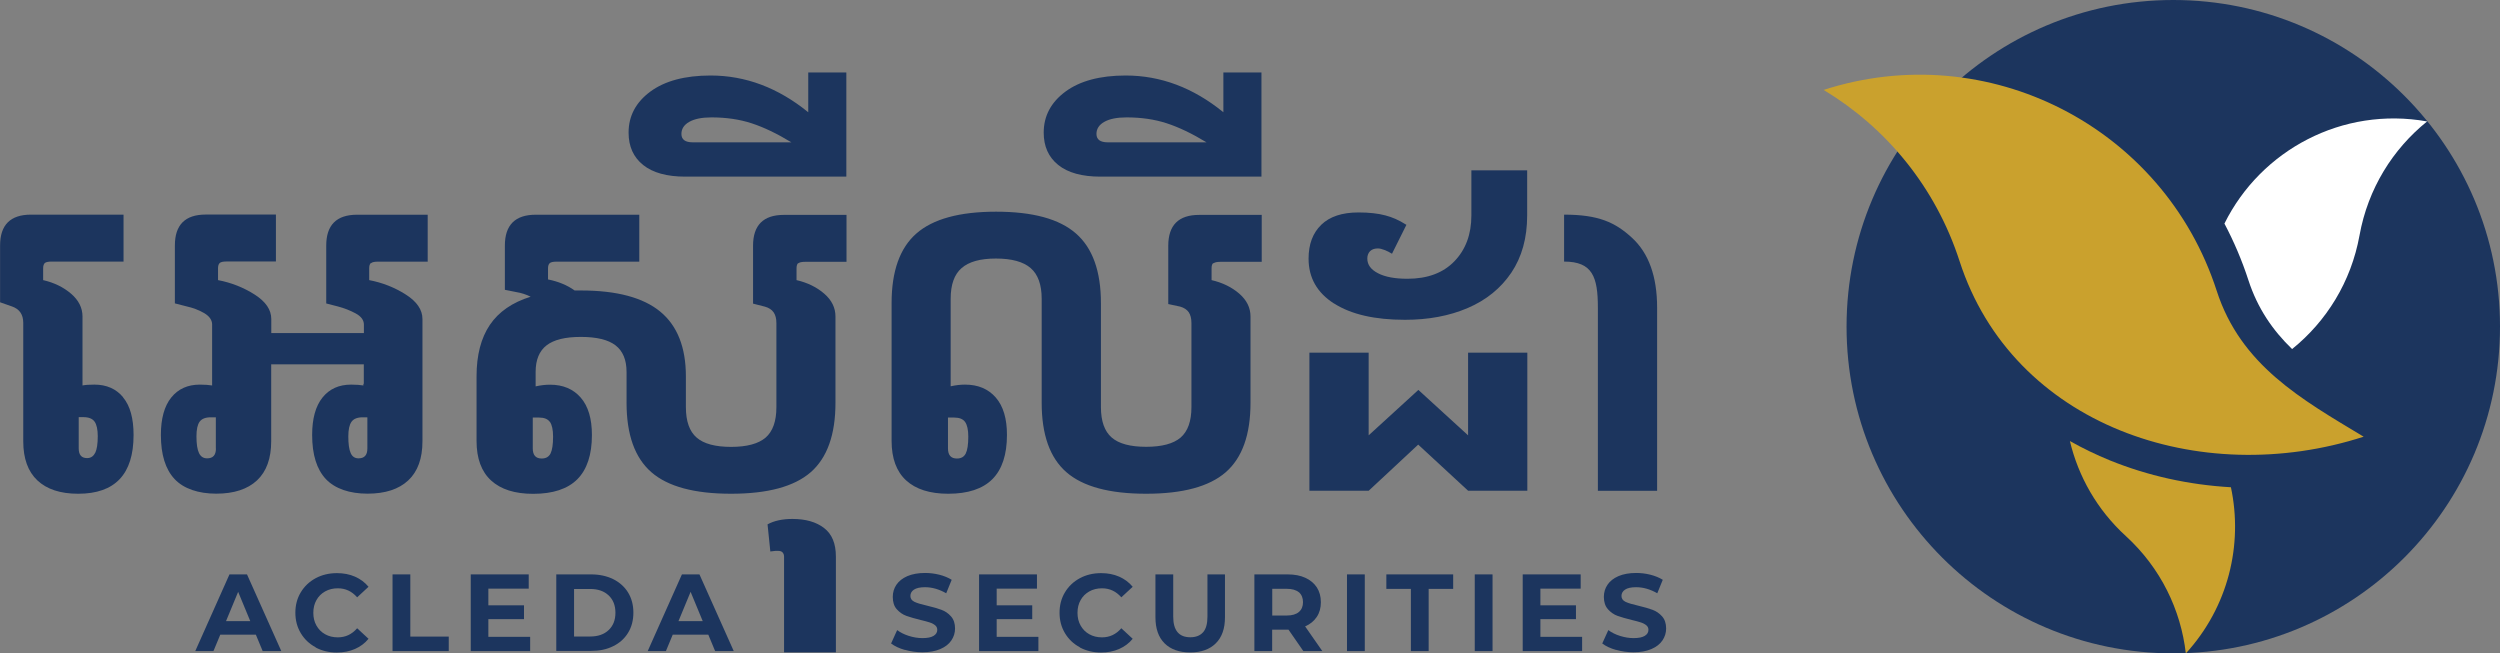
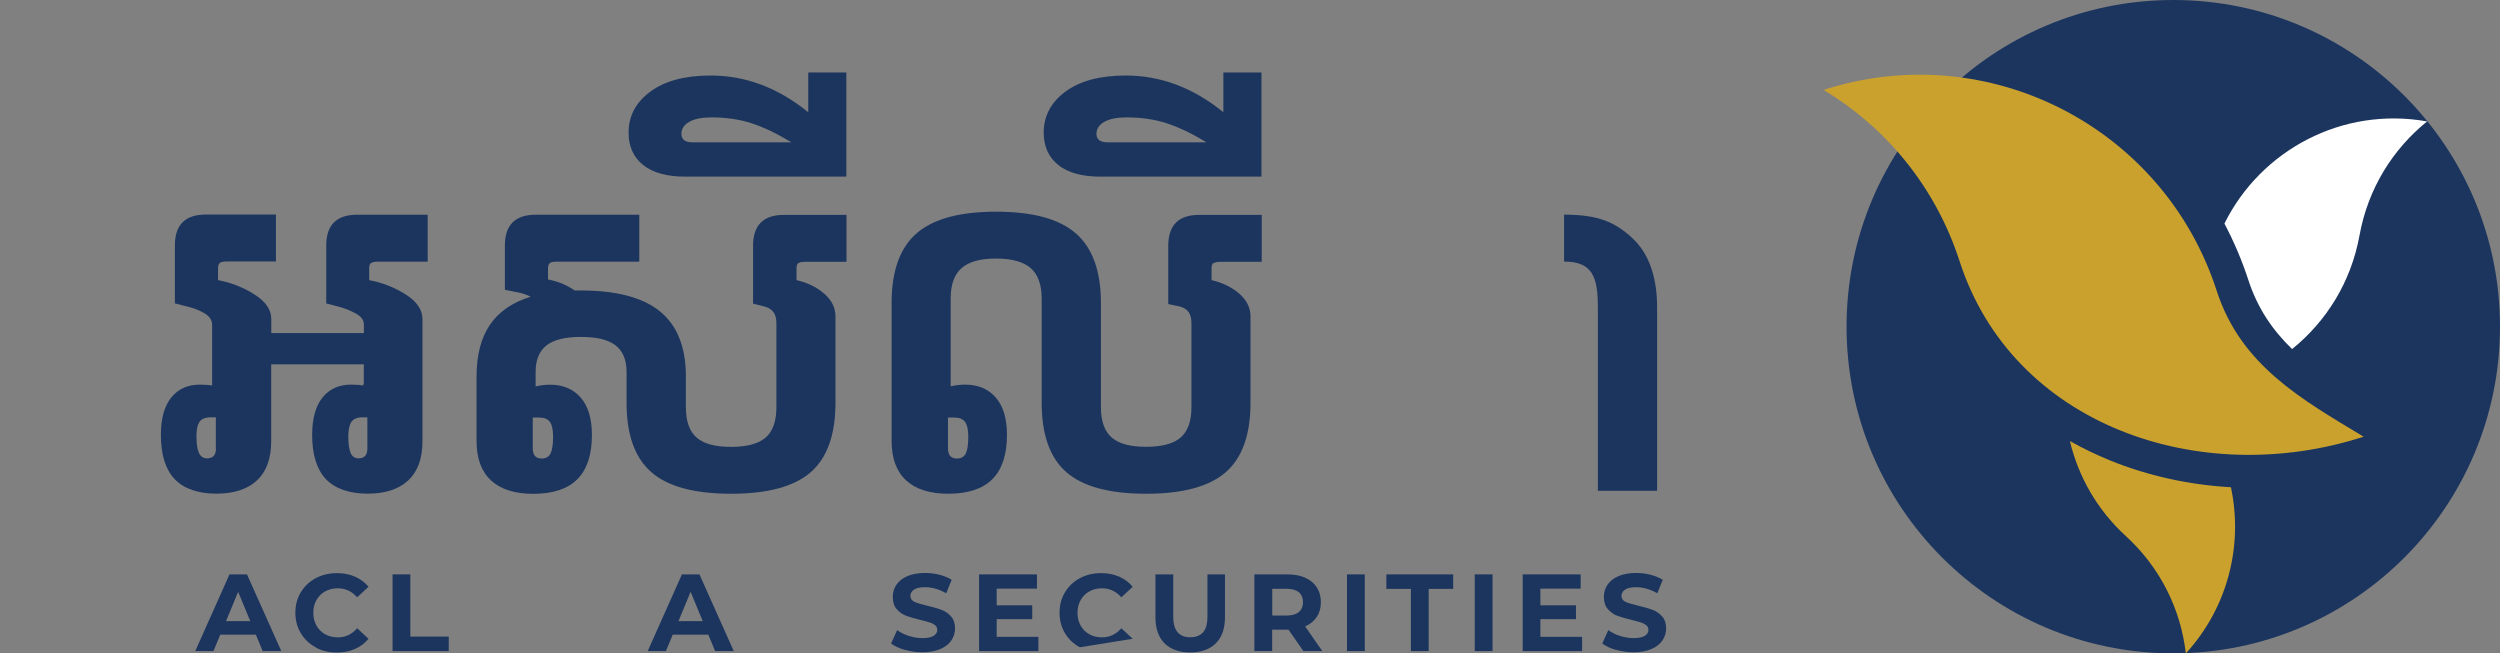
<svg xmlns="http://www.w3.org/2000/svg" id="Layer_2" data-name="Layer 2" viewBox="0 0 296.66 77.54">
  <rect x="0" y="0" width="296.66" height="77.54" fill="#808080" stroke="none" />
  <defs>
    <style>
      .cls-1 {
        fill: #fff;
      }

      .cls-2 {
        fill: #1c355e;
      }

      .cls-3 {
        fill: #caa12d;
      }
    </style>
  </defs>
  <g id="Layer_1-2" data-name="Layer 1">
    <g>
      <path class="cls-2" d="M296.66,38.76c0,21.41-17.36,38.77-38.77,38.77s-38.77-17.36-38.77-38.77S236.48,0,257.89,0s38.77,17.36,38.77,38.76" />
      <path class="cls-3" d="M280.48,51.82c-19.46,6.3-41.66-1.37-47.95-20.83-2.86-8.84-8.74-15.87-16.13-20.32h0c19.46-6.29,40.34,4.37,46.64,23.83,2.86,8.85,10.06,12.88,17.44,17.32" />
      <path class="cls-1" d="M263.96,26.53c1.13,2.14,2.09,4.39,2.85,6.73,1.09,3.35,2.89,5.95,5.18,8.16,4.06-3.27,7-7.96,8-13.49,1-5.54,3.95-10.24,8.02-13.52-10.05-1.8-19.72,3.4-24.04,12.1" />
      <path class="cls-3" d="M245.62,52.33c1,4.2,3.22,8.16,6.65,11.29,4.13,3.78,6.52,8.76,7.11,13.92,5.05-5.53,6.8-12.91,5.35-19.72-5.03-.29-9.84-1.36-14.34-3.18-1.66-.68-3.26-1.45-4.78-2.31" />
-       <path class="cls-2" d="M92.87,65.56c-.11-.13-.29-.19-.52-.19h-.34l-.6,.07-.33-3.22c.79-.43,1.77-.64,2.95-.64,1.58,0,2.83,.36,3.76,1.08,.94,.72,1.4,1.85,1.4,3.39v11.36h-6.15v-11.36c0-.2-.06-.36-.17-.49" />
-       <path class="cls-2" d="M14.6,47.15c.84,1,1.25,2.49,1.25,4.47,0,4.65-2.19,6.97-6.57,6.97-2.11,0-3.72-.53-4.84-1.58-1.12-1.05-1.68-2.6-1.68-4.64v-14.05c0-1.01-.45-1.65-1.35-1.96l-1.4-.49v-6.74c0-2.44,1.22-3.66,3.66-3.66H14.66v5.57H6.12c-.4,0-.67,.06-.8,.17-.13,.12-.2,.33-.2,.63v1.4c1.31,.3,2.41,.84,3.31,1.61,.9,.77,1.36,1.68,1.36,2.71v8.18c.33-.07,.8-.1,1.41-.1,1.44,0,2.58,.5,3.41,1.5m-3.31,6.6c.2-.42,.3-1.08,.3-1.98,0-.8-.13-1.38-.38-1.73-.25-.35-.69-.53-1.33-.53h-.55v3.71c0,.77,.33,1.15,1,1.15,.43,0,.75-.21,.95-.63" />
      <path class="cls-2" d="M44.01,31.21c-.14,.12-.2,.33-.2,.63v1.4c1.57,.3,3.02,.87,4.34,1.71,1.32,.84,1.98,1.81,1.98,2.91v14.5c0,2.04-.56,3.59-1.68,4.64-1.12,1.05-2.73,1.58-4.84,1.58s-3.85-.58-4.94-1.73c-1.09-1.16-1.63-2.9-1.63-5.24,0-1.94,.41-3.42,1.23-4.44,.82-1.02,1.95-1.53,3.39-1.53,.6,0,1.09,.04,1.46,.1v-.2h.05v-2.31h-10.99v9.13c0,2.04-.56,3.59-1.68,4.64-1.12,1.05-2.74,1.58-4.84,1.58s-3.86-.58-4.94-1.73c-1.09-1.16-1.63-2.9-1.63-5.24,0-1.94,.41-3.42,1.23-4.44,.82-1.02,1.95-1.53,3.39-1.53,.6,0,1.09,.04,1.46,.1v-7.23c0-.53-.32-.99-.95-1.36-.64-.37-1.34-.63-2.11-.8l-1.36-.35v-6.88c0-2.44,1.22-3.66,3.66-3.66h8.33v5.57h-5.87c-.4,0-.67,.06-.8,.18-.13,.12-.2,.33-.2,.63v1.4c1.57,.3,3.02,.87,4.34,1.71,1.32,.84,1.98,1.81,1.98,2.91v1.66h10.99v-1c0-.53-.33-.98-.98-1.33-.65-.35-1.36-.63-2.13-.83l-1.36-.35v-6.87c0-2.44,1.22-3.66,3.66-3.66h8.38v5.57h-5.92c-.4,0-.67,.06-.8,.18m-18.42,22v-3.71h-.6c-.64,0-1.08,.18-1.33,.53-.25,.35-.37,.93-.37,1.73,0,.91,.1,1.56,.3,1.98,.2,.42,.52,.63,.96,.63,.7,0,1.05-.38,1.05-1.16m17.97,0v-3.71h-.55c-.64,0-1.08,.18-1.33,.53-.25,.35-.38,.93-.38,1.73,0,.91,.09,1.56,.28,1.98,.18,.42,.49,.63,.93,.63,.7,0,1.05-.38,1.05-1.16" />
      <path class="cls-2" d="M94.72,31.21c-.13,.12-.2,.32-.2,.63v1.4c1.3,.3,2.4,.84,3.29,1.61,.89,.77,1.33,1.68,1.33,2.71v10.24c0,3.78-.98,6.52-2.93,8.23-1.96,1.71-5.11,2.56-9.46,2.56s-7.5-.85-9.46-2.56c-1.96-1.71-2.94-4.45-2.94-8.23v-3.66c0-1.44-.44-2.49-1.31-3.16-.87-.67-2.24-1-4.11-1s-3.2,.33-4.07,1c-.87,.67-1.3,1.73-1.3,3.16v1.71c.57-.13,1.14-.2,1.71-.2,1.54,0,2.75,.51,3.64,1.53,.89,1.02,1.33,2.5,1.33,4.44,0,2.34-.58,4.09-1.73,5.25-1.15,1.15-2.9,1.73-5.24,1.73-2.18,0-3.84-.53-4.99-1.58-1.15-1.05-1.73-2.62-1.73-4.69v-7.68c0-2.51,.53-4.54,1.58-6.1,1.05-1.55,2.67-2.67,4.84-3.34-.54-.27-1.1-.45-1.71-.55l-1.35-.27v-5.25c0-2.44,1.22-3.66,3.66-3.66h12.29v5.57h-9.83c-.4,0-.67,.06-.8,.18-.13,.12-.2,.32-.2,.63v1.3c1.21,.24,2.26,.67,3.16,1.31h.75c4.25,0,7.38,.84,9.41,2.51,2.02,1.67,3.04,4.23,3.04,7.68v3.66c0,1.67,.43,2.88,1.28,3.61,.85,.74,2.22,1.1,4.09,1.1s3.23-.37,4.09-1.1c.85-.74,1.28-1.94,1.28-3.61v-9.98c0-.54-.11-.96-.33-1.28-.22-.31-.56-.54-1.03-.67l-1.41-.36v-6.87c0-2.44,1.22-3.66,3.66-3.66h7.43v5.57h-4.92c-.4,0-.67,.06-.8,.18m-29.48,18.82c-.25-.35-.68-.52-1.28-.52h-.75v3.66c0,.8,.35,1.2,1.06,1.2,.5,0,.85-.2,1.05-.6,.2-.4,.3-1.07,.3-2.01,0-.8-.13-1.38-.37-1.73" />
      <path class="cls-2" d="M100.43,8.61v12.35h-19.12c-2.17,0-3.84-.46-4.99-1.38-1.15-.92-1.73-2.2-1.73-3.84,0-1.97,.86-3.6,2.58-4.87,1.72-1.27,4.11-1.91,7.15-1.91,4.15,0,8.01,1.45,11.59,4.36v-4.72h4.52Zm-6.52,8.28c-1.71-1.04-3.28-1.79-4.72-2.26-1.44-.47-3.03-.7-4.77-.7-1.14,0-2.01,.18-2.63,.53-.62,.35-.93,.83-.93,1.43,0,.67,.45,1,1.35,1h11.69Z" />
      <path class="cls-2" d="M143.97,31.21c-.14,.12-.2,.32-.2,.63v1.4c1.3,.3,2.4,.84,3.29,1.61,.89,.77,1.33,1.68,1.33,2.71v10.24c0,3.78-.98,6.52-2.93,8.23-1.96,1.71-5.11,2.56-9.46,2.56s-7.5-.85-9.46-2.56c-1.96-1.71-2.93-4.45-2.93-8.23v-12.35c0-1.67-.44-2.89-1.31-3.64-.87-.75-2.24-1.13-4.12-1.13s-3.2,.38-4.07,1.13c-.87,.75-1.3,1.97-1.3,3.64v10.39c.57-.13,1.14-.2,1.71-.2,1.54,0,2.75,.51,3.64,1.53,.89,1.02,1.33,2.5,1.33,4.44,0,2.34-.58,4.09-1.73,5.25-1.15,1.15-2.9,1.73-5.24,1.73-2.17,0-3.84-.53-4.99-1.58-1.15-1.05-1.73-2.62-1.73-4.69v-16.36c0-3.78,.98-6.53,2.94-8.25,1.96-1.72,5.11-2.59,9.46-2.59s7.51,.86,9.48,2.59c1.97,1.72,2.96,4.48,2.96,8.25v12.35c0,1.67,.43,2.88,1.28,3.61,.85,.74,2.22,1.1,4.09,1.1s3.24-.37,4.09-1.1c.85-.74,1.28-1.94,1.28-3.61v-9.98c0-.54-.11-.96-.32-1.28-.22-.31-.56-.54-1.03-.67l-1.4-.3v-6.92c0-2.44,1.22-3.66,3.66-3.66h7.43v5.57h-4.92c-.4,0-.67,.06-.8,.18m-29.48,18.82c-.25-.35-.68-.52-1.28-.52h-.75v3.66c0,.8,.35,1.2,1.06,1.2,.5,0,.85-.2,1.05-.6,.2-.4,.3-1.07,.3-2.01,0-.8-.13-1.38-.38-1.73" />
      <path class="cls-2" d="M149.69,8.61v12.35h-19.12c-2.17,0-3.84-.46-4.99-1.38-1.15-.92-1.73-2.2-1.73-3.84,0-1.97,.86-3.6,2.58-4.87,1.72-1.27,4.11-1.91,7.15-1.91,4.15,0,8.02,1.45,11.59,4.36v-4.72h4.52Zm-6.52,8.28c-1.71-1.04-3.28-1.79-4.72-2.26-1.44-.47-3.03-.7-4.77-.7-1.14,0-2.02,.18-2.64,.53-.62,.35-.93,.83-.93,1.43,0,.67,.45,1,1.35,1h11.69Z" />
-       <path class="cls-2" d="M158.32,36.03c-2.03-1.29-3.04-3.07-3.04-5.34,0-1.71,.5-3.04,1.51-4.02,1-.97,2.47-1.46,4.41-1.46,1.27,0,2.33,.12,3.19,.35,.85,.23,1.53,.51,2.5,1.12l-1.71,3.43c-.54-.34-1.24-.63-1.67-.63-.4,0-.71,.11-.93,.32-.21,.22-.33,.51-.33,.88,0,.74,.43,1.32,1.28,1.75,.85,.44,2.01,.65,3.49,.65,2.37,0,4.23-.69,5.57-2.08,1.34-1.39,2.01-3.2,2.01-5.44v-5.35h6.62v5.35c0,2.68-.63,4.94-1.88,6.8-1.25,1.85-2.98,3.25-5.17,4.19-2.19,.94-4.68,1.4-7.45,1.4-3.58,0-6.38-.64-8.4-1.93m-2.94,22.21v-16.38h7.03v9.81l5.9-5.39,5.9,5.39v-9.81h7.03v16.38h-7.03l-5.92-5.47-5.87,5.47h-7.03Z" />
      <path class="cls-2" d="M185.6,31.04h0v-5.57c4.08,0,6.06,.91,8.05,2.74,1.99,1.82,2.99,4.59,2.99,8.3v21.73h-7.03v-21.73c0-3.64-.63-5.47-4.01-5.47" />
      <path class="cls-2" d="M107.36,77.12c-.67-.19-1.21-.45-1.62-.76l.72-1.59c.39,.29,.85,.52,1.39,.69,.54,.17,1.07,.26,1.61,.26,.6,0,1.04-.09,1.33-.27,.29-.18,.43-.41,.43-.71,0-.22-.08-.4-.25-.54-.17-.14-.39-.26-.65-.34-.26-.09-.62-.18-1.07-.29-.69-.17-1.26-.33-1.7-.49-.44-.16-.82-.43-1.14-.79-.32-.36-.47-.85-.47-1.46,0-.53,.14-1.01,.43-1.44,.29-.43,.72-.77,1.29-1.02,.58-.25,1.28-.38,2.11-.38,.58,0,1.15,.07,1.7,.21,.55,.14,1.04,.34,1.46,.6l-.65,1.6c-.84-.48-1.68-.72-2.52-.72-.59,0-1.02,.1-1.31,.29-.28,.19-.42,.44-.42,.75s.16,.54,.49,.7c.32,.15,.82,.3,1.49,.45,.69,.16,1.26,.33,1.7,.49,.44,.16,.82,.42,1.14,.78,.32,.36,.48,.84,.48,1.44,0,.52-.15,.99-.44,1.42-.29,.43-.73,.77-1.31,1.02-.58,.25-1.29,.38-2.12,.38-.72,0-1.42-.1-2.09-.29" />
      <polygon class="cls-2" points="123.22 75.57 123.22 77.26 116.18 77.26 116.18 68.16 123.05 68.16 123.05 69.85 118.27 69.85 118.27 71.83 122.49 71.83 122.49 73.47 118.27 73.47 118.27 75.57 123.22 75.57" />
-       <path class="cls-2" d="M128.14,76.81c-.75-.4-1.34-.96-1.77-1.68-.43-.72-.64-1.52-.64-2.42s.21-1.71,.64-2.42c.43-.72,1.02-1.27,1.77-1.68,.75-.4,1.59-.6,2.53-.6,.79,0,1.5,.14,2.14,.42,.64,.28,1.17,.68,1.6,1.2l-1.35,1.25c-.62-.71-1.38-1.07-2.29-1.07-.56,0-1.07,.12-1.51,.37-.44,.25-.79,.59-1.03,1.03-.25,.44-.37,.94-.37,1.51s.12,1.07,.37,1.51c.25,.44,.59,.79,1.03,1.03,.44,.25,.94,.37,1.51,.37,.91,0,1.67-.36,2.29-1.08l1.35,1.25c-.43,.53-.97,.93-1.61,1.21-.64,.28-1.36,.42-2.14,.42-.93,0-1.77-.2-2.52-.6" />
+       <path class="cls-2" d="M128.14,76.81c-.75-.4-1.34-.96-1.77-1.68-.43-.72-.64-1.52-.64-2.42s.21-1.71,.64-2.42c.43-.72,1.02-1.27,1.77-1.68,.75-.4,1.59-.6,2.53-.6,.79,0,1.5,.14,2.14,.42,.64,.28,1.17,.68,1.6,1.2l-1.35,1.25c-.62-.71-1.38-1.07-2.29-1.07-.56,0-1.07,.12-1.51,.37-.44,.25-.79,.59-1.03,1.03-.25,.44-.37,.94-.37,1.51s.12,1.07,.37,1.51c.25,.44,.59,.79,1.03,1.03,.44,.25,.94,.37,1.51,.37,.91,0,1.67-.36,2.29-1.08l1.35,1.25" />
      <path class="cls-2" d="M138.19,76.34c-.72-.72-1.08-1.75-1.08-3.08v-5.1h2.11v5.02c0,1.63,.68,2.44,2.03,2.44,.66,0,1.16-.2,1.51-.59,.35-.39,.52-1.01,.52-1.85v-5.02h2.08v5.1c0,1.33-.36,2.36-1.09,3.08-.72,.72-1.74,1.08-3.04,1.08s-2.31-.36-3.04-1.08" />
      <path class="cls-2" d="M154.66,77.26l-1.76-2.54h-1.94v2.54h-2.11v-9.1h3.94c.81,0,1.51,.13,2.1,.4,.59,.27,1.05,.65,1.37,1.14,.32,.5,.48,1.08,.48,1.76s-.16,1.26-.49,1.75c-.33,.49-.79,.87-1.38,1.12l2.04,2.93h-2.26Zm-.53-6.98c-.33-.27-.81-.41-1.44-.41h-1.72v3.17h1.72c.63,0,1.11-.14,1.44-.42,.33-.28,.49-.67,.49-1.17s-.17-.9-.49-1.18" />
      <rect class="cls-2" x="159.84" y="68.16" width="2.11" height="9.1" />
      <polygon class="cls-2" points="167.42 69.88 164.51 69.88 164.51 68.16 172.44 68.16 172.44 69.88 169.53 69.88 169.53 77.26 167.42 77.26 167.42 69.88" />
      <rect class="cls-2" x="175" y="68.16" width="2.11" height="9.1" />
      <polygon class="cls-2" points="187.74 75.57 187.74 77.26 180.69 77.26 180.69 68.16 187.57 68.16 187.57 69.85 182.79 69.85 182.79 71.83 187.01 71.83 187.01 73.47 182.79 73.47 182.79 75.57 187.74 75.57" />
      <path class="cls-2" d="M191.75,77.12c-.67-.19-1.21-.45-1.62-.76l.72-1.59c.39,.29,.85,.52,1.39,.69,.54,.17,1.07,.26,1.61,.26,.6,0,1.04-.09,1.33-.27,.29-.18,.43-.41,.43-.71,0-.22-.08-.4-.25-.54-.17-.14-.39-.26-.65-.34-.26-.09-.62-.18-1.07-.29-.69-.17-1.26-.33-1.7-.49-.44-.16-.82-.43-1.14-.79-.32-.36-.48-.85-.48-1.46,0-.53,.14-1.01,.43-1.44,.29-.43,.72-.77,1.29-1.02,.58-.25,1.28-.38,2.11-.38,.58,0,1.15,.07,1.7,.21,.55,.14,1.04,.34,1.46,.6l-.65,1.6c-.84-.48-1.68-.72-2.52-.72-.59,0-1.03,.1-1.31,.29-.28,.19-.42,.44-.42,.75s.16,.54,.49,.7c.33,.15,.82,.3,1.49,.45,.69,.16,1.26,.33,1.7,.49,.44,.16,.82,.42,1.14,.78,.32,.36,.48,.84,.48,1.44,0,.52-.15,.99-.44,1.42-.29,.43-.73,.77-1.31,1.02-.58,.25-1.29,.38-2.12,.38-.72,0-1.41-.1-2.09-.29" />
      <path class="cls-2" d="M30.36,75.31h-4.22l-.81,1.95h-2.16l4.06-9.1h2.08l4.07,9.1h-2.21l-.81-1.95Zm-.66-1.6l-1.44-3.48-1.44,3.48h2.89Z" />
      <path class="cls-2" d="M37.46,76.81c-.75-.4-1.34-.96-1.77-1.68-.43-.72-.64-1.52-.64-2.42s.21-1.71,.64-2.42c.43-.72,1.02-1.27,1.77-1.68,.75-.4,1.59-.6,2.53-.6,.79,0,1.5,.14,2.14,.42,.64,.28,1.17,.68,1.6,1.2l-1.35,1.25c-.62-.71-1.38-1.07-2.29-1.07-.56,0-1.07,.12-1.51,.37-.44,.25-.79,.59-1.03,1.03-.25,.44-.37,.94-.37,1.51s.12,1.07,.37,1.51c.25,.44,.59,.79,1.03,1.03,.44,.25,.94,.37,1.51,.37,.91,0,1.67-.36,2.29-1.08l1.35,1.25c-.43,.53-.97,.93-1.61,1.21-.64,.28-1.36,.42-2.15,.42-.93,0-1.77-.2-2.52-.6" />
      <polygon class="cls-2" points="46.58 68.16 48.69 68.16 48.69 75.54 53.25 75.54 53.25 77.26 46.58 77.26 46.58 68.16" />
-       <polygon class="cls-2" points="62.91 75.57 62.91 77.26 55.86 77.26 55.86 68.16 62.74 68.16 62.74 69.85 57.95 69.85 57.95 71.83 62.18 71.83 62.18 73.47 57.95 73.47 57.95 75.57 62.91 75.57" />
-       <path class="cls-2" d="M66.01,68.16h4.13c.99,0,1.86,.19,2.62,.56,.76,.38,1.35,.91,1.77,1.59,.42,.69,.63,1.48,.63,2.39s-.21,1.71-.63,2.39c-.42,.69-1.01,1.22-1.77,1.59-.76,.38-1.63,.56-2.62,.56h-4.13v-9.1Zm4.03,7.37c.91,0,1.64-.25,2.18-.76,.54-.51,.81-1.19,.81-2.06s-.27-1.55-.81-2.06c-.54-.51-1.27-.76-2.18-.76h-1.92v5.64h1.92Z" />
      <path class="cls-2" d="M84.05,75.31h-4.22l-.81,1.95h-2.16l4.06-9.1h2.08l4.07,9.1h-2.21l-.81-1.95Zm-.66-1.6l-1.44-3.48-1.44,3.48h2.89Z" />
    </g>
  </g>
</svg>